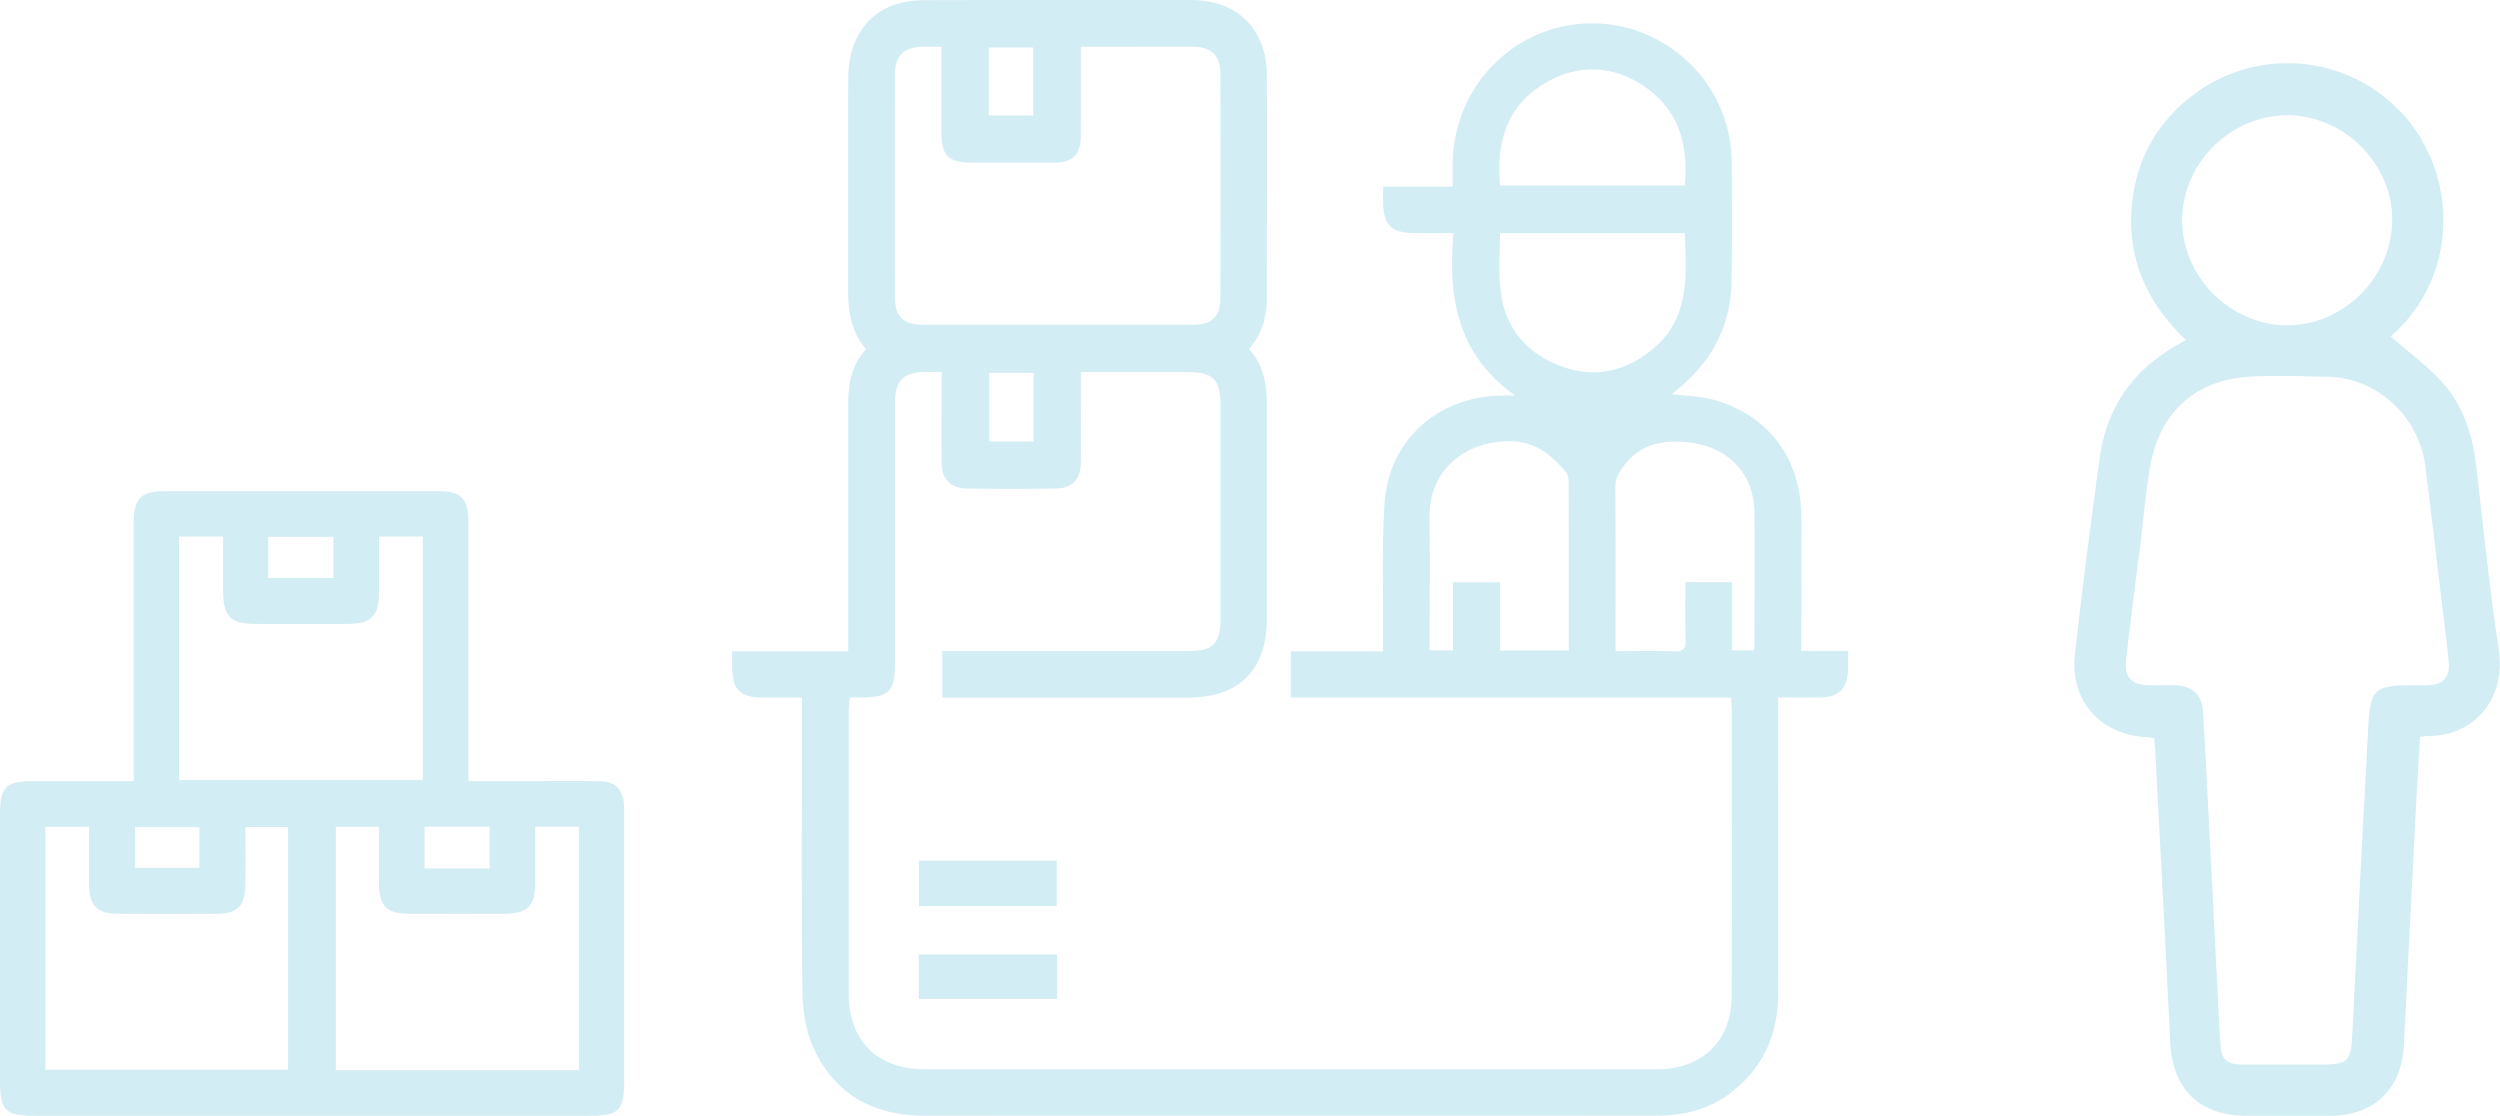
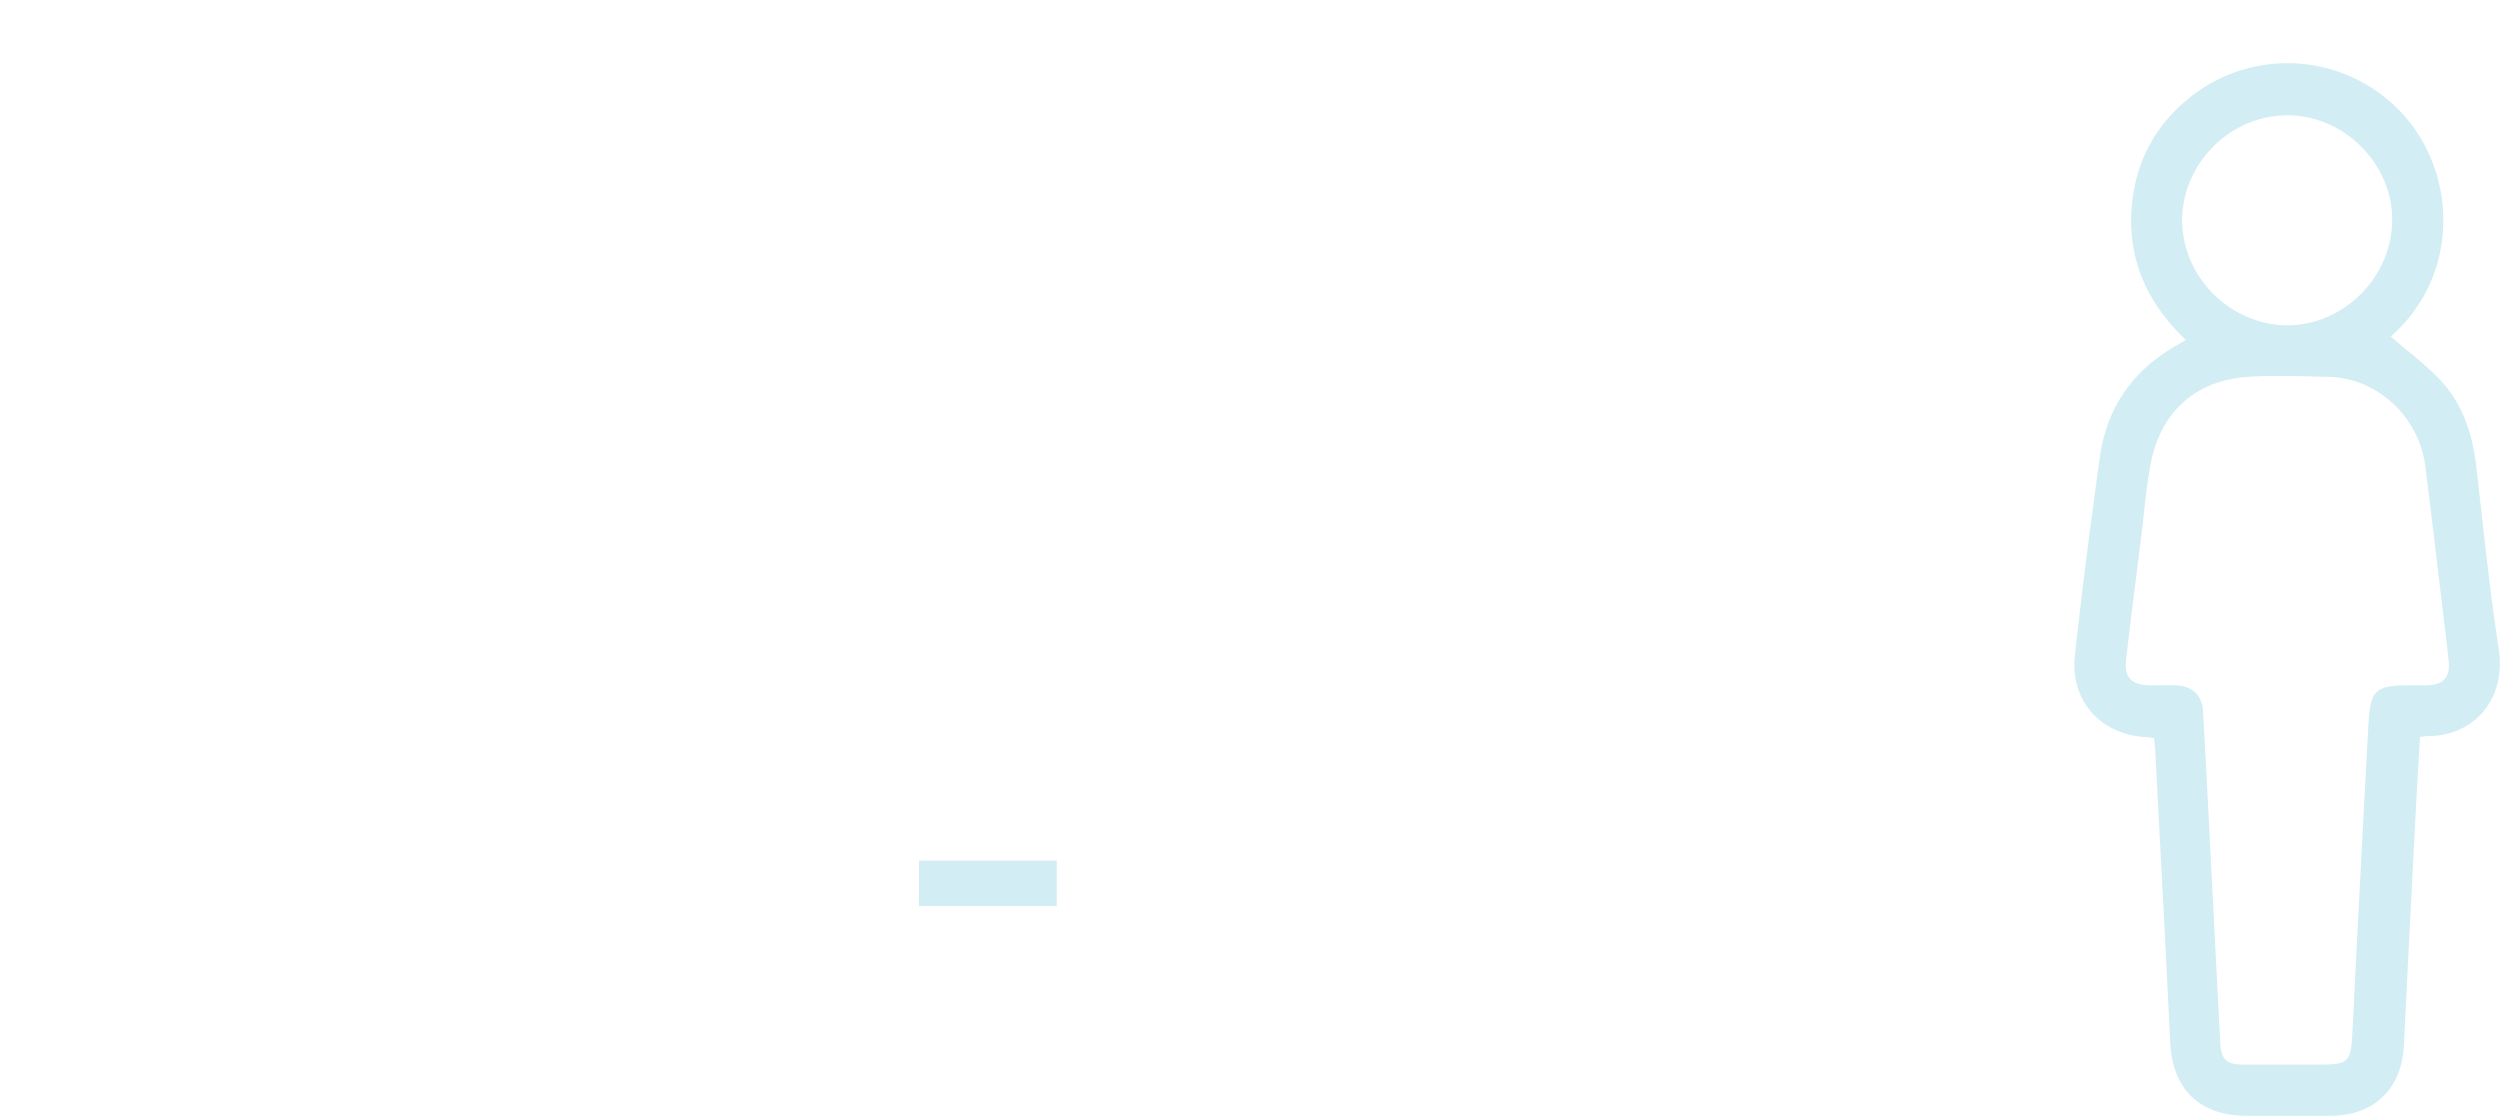
<svg xmlns="http://www.w3.org/2000/svg" viewBox="0 0 1390.57 620.65">
  <defs>
    <style>.cls-1{fill:#d3edf4;}</style>
  </defs>
  <g id="Слой_2" data-name="Слой 2">
    <g id="Слой_1-2" data-name="Слой 1">
-       <path class="cls-1" d="M74.37,434.44v-9.78q0-66.65,0-133.28c0-14.51,3.76-18.2,18.47-18.21q75,0,150,0c14,0,17.69,3.75,17.7,18q0,66.63,0,133.28v10h37.35c11.73,0,23.47-.14,35.2.05,9.15.16,13.21,4.13,14,13.15.17,1.94.11,3.91.11,5.86q0,73.77,0,147.53c0,16.76-2.86,19.62-19.4,19.62H19.41C2.87,620.65,0,617.78,0,601Q0,527.26,0,453.5c0-16.06,3.05-19.05,19.13-19.06Zm136.47-136c0,10.79,0,21.06,0,31.33-.06,12.69-4.42,17.18-17,17.26-17,.11-34.07.06-51.11,0-14.65,0-18.51-3.8-18.61-18.21-.08-10,0-19.93,0-30.38H99.6V433.89H235.18V298.42ZM25.23,595h135v-135H136.5c0,11.36.17,22.2-.05,33s-4.57,15.2-15.47,15.28q-28,.22-56.12,0c-10.6-.1-15.2-4.86-15.32-15.49-.12-10.82,0-21.64,0-32.9H25.23Zm161.58.22H322V459.85H297.75c0,10.69,0,20.95,0,31.21-.05,12.8-4.31,17.17-17,17.22-17.31.07-34.62,0-51.93,0-14.11,0-18-3.84-18.06-17.81,0-10.2,0-20.41,0-30.57H186.81ZM149.14,321.5h36.33V298.62H149.14ZM110.91,482.72V460.08H75.17v22.64Zm161.42-22.86H236.14v23.21h36.19Z" />
-       <path class="cls-1" d="M962.75,388H718V362.29H769.3c0-3.2,0-5.71,0-8.22.17-24.46-.68-49,.76-73.35,2.08-35.19,28.72-59.6,64.14-60.71,2.15-.07,4.29,0,8.6,0-32.51-23-37.47-55-34.32-90.38H787.31c-13.56,0-17.95-4.43-18-18.09,0-2.37,0-4.73,0-7.67H808c0-4.82-.07-9.08,0-13.34.88-45.65,38.69-80.72,83.59-77.29,37.61,2.87,71.41,34.2,71.65,77.4.12,22.05.27,44.1-.12,66.15-.45,26.21-12.48,46.6-33.23,62.43,7.83,1,15.5,1.06,22.67,3,31,8.44,49.21,32.64,49.37,65,.11,22.27,0,44.55,0,66.83v8h26c0,4,0,7,0,10-.24,11.17-4.91,15.79-16.12,15.9-7.19.06-14.38,0-22.74,0v7.86c0,52.2-.09,104.4,0,156.59,0,22.64-8.06,41.25-26.07,55.23-12.24,9.51-26.5,12.91-41.69,12.91q-203.72.06-407.45,0c-28,0-49.62-11.86-61.38-37.65-4.28-9.38-6-20.63-6.14-31.06-.6-51.75-.28-103.52-.28-155.28V388c-7.53,0-14.44,0-21.34,0-13.24,0-17.48-4.33-17.53-17.74,0-2.39,0-4.77,0-8h64.62v-9q0-64.21,0-128.42c0-11.14,1.78-21.78,9.89-30.6-8.2-9.64-10-21-9.95-33.14.11-39.31,0-78.62.06-117.93C471.93,22.27,482,7.13,499.63,2A53.73,53.73,0,0,1,514.48.11q74-.19,148-.06c26,0,42.15,16.2,42.21,42.14.1,40.84,0,81.68,0,122.52,0,10.79-2.29,20.78-10,29.39,9.2,9.9,10.05,21.92,10,34.35-.14,38.44,0,76.88,0,115.32,0,28.86-15.27,44.23-43.93,44.25H524.14V362.15h7.5q64.2,0,128.39,0c15.08,0,18.86-3.84,18.86-19.09q0-58.32,0-116.63c0-15.84-3.73-19.49-19.84-19.49H601.19c0,2.72,0,5,0,7.34,0,14.41.09,28.83,0,43.24-.09,9-4.73,14-13.63,14.19q-24.88.45-49.79,0c-9.19-.15-14-5.36-14-14.55-.1-16.53,0-33.07,0-50.24h-9c-12.26.08-16.89,4.74-16.94,17.2-.06,11.36,0,22.72,0,34.07q0,55,0,110.08c0,16.38-3.15,19.6-19.31,19.73h-5.89c-.21,2.68-.53,5-.53,7.25q0,78.62,0,157.24c0,26.56,15.92,42.28,42.5,42.28q203.4,0,406.8,0c25.49,0,41.72-15.65,41.83-40.93.22-53.28.07-106.57.05-159.86C963.2,392.28,963,390.57,962.75,388Zm-439.09-362c-4.09,0-7.14-.05-10.19,0-10.76.19-15.68,4.91-15.7,15.69q-.12,61.9,0,123.81c0,10.58,4.78,15.09,15.32,15.1q75.33,0,150.65,0c10.27,0,15-4.37,15.07-14.6q.21-62.55,0-125.12c0-10.08-5-14.74-15.06-14.86-11.79-.14-23.58,0-35.37,0h-27.2v7.85c0,14.19.07,28.39-.05,42.58-.08,9.37-4.82,14-14.17,14q-23.25.06-46.5,0c-12.86,0-16.8-3.92-16.81-16.75C523.65,58.11,523.66,42.44,523.66,26.09ZM975.59,361.71c.13-1.69.3-3,.3-4.23,0-24,.2-48,0-72-.25-23.47-16.17-38.28-39.74-39.68-13.69-.82-24.35,2.13-32.9,13.31-3,3.87-4.79,7.16-4.75,12.09.2,27.71.1,55.43.1,83.15v7.82c11.36,0,22-.21,32.63.09,4.77.14,6.54-1.19,6.37-6.22-.37-10.62-.11-21.26-.11-32.2h25.83v37.89Zm-103,.09c0-32.26,0-63.68-.09-95.09a7.72,7.72,0,0,0-1.91-4.61c-8.79-10.2-17.74-17.41-33.48-16.65-23.5,1.12-42.46,16.77-42,42.75.38,22.27.08,44.54.08,66.81v6.74h13V323.86h26.2V361.8ZM834.34,129.62c0,10.53-.76,20.57.16,30.46,1.88,20.12,12.57,34.67,31.12,42.56s36.25,5.18,52.22-7.29c22.14-17.29,20.37-41.42,19.22-65.73Zm.1-26.47H937.13c2.1-23.3-3.62-43-23.88-56-17.52-11.2-36.31-11.24-54-.8C838.06,58.92,832.11,79.18,834.44,103.15ZM574.93,207.4H550.19v38.15h24.74ZM550,64.21h24.74V26.44H550Z" />
      <path class="cls-1" d="M511.18,478.68h76.6V504h-76.6Z" />
-       <path class="cls-1" d="M588,530.91v24.71H511.06V530.91Z" />
      <path class="cls-1" d="M1346.08,409.86c-.66,11.61-1.38,23-2,34.43-2.35,45.64-4.76,91.28-6.94,136.93-1.16,24.28-16.42,39.3-40.68,39.4-15.59.06-31.19,0-46.78,0-26.35,0-41.34-14.84-42.57-41-2.54-53.66-5.46-107.3-8.25-160.94-.13-2.59-.43-5.17-.69-8.1-1.54-.19-3-.44-4.41-.53-25.4-1.48-42.41-20.27-39.63-45.53,4-36.79,8.77-73.51,13.85-110.17,3.91-28.24,19-49.18,44-62.94,1.1-.61,2.12-1.34,3.8-2.4-23.88-22.64-34.38-50-29-82.21,3.71-22.16,15.13-40.36,33.19-54.07a86.85,86.85,0,0,1,114.38,8.45c32.75,33.39,34.6,91.8-4.57,126,9.18,8,19.25,15.37,27.65,24.32,12.56,13.39,17.91,30.26,20,48.36,3.89,33.76,7.27,67.61,12.44,101.18,4.32,28.1-14.06,48.45-39.49,48.4C1349.19,409.42,1347.94,409.67,1346.08,409.86Zm-4.59-28.71c2.82,0,5.63.05,8.45,0,9.2-.21,13-4.36,12.07-13.47-.8-8-1.79-15.92-2.75-23.87-3.39-28.15-6.67-56.31-10.23-84.44-3.46-27.32-26.35-49.12-53.93-49.77-14.49-.33-29-.87-43.5-.09-29.93,1.63-49.84,19.24-55.41,48.88-2.47,13.16-3.5,26.59-5.16,39.91-2.86,23-5.87,45.94-8.47,68.95-1.06,9.42,3.19,13.69,12.63,13.89,5,.1,10-.1,14.94.07,9.49.32,14.8,5.41,15.31,14.93q2.7,49.64,5.2,99.27c1.44,27.9,2.77,55.81,4.3,83.7.6,10.78,3.25,13.06,14.1,13.07q19.5,0,39,0c19,0,19.59-.81,20.52-19.52q4.18-84.35,8.77-168.69C1318.43,383.31,1321,381.15,1341.49,381.15Zm-69.18-317c-31.6-.09-58.5,26.69-58.52,58.26s26.69,58.34,58.3,58.51c31.38.17,58.24-26.59,58.51-58.29C1330.86,91.18,1304,64.19,1272.31,64.1Z" />
    </g>
  </g>
</svg>